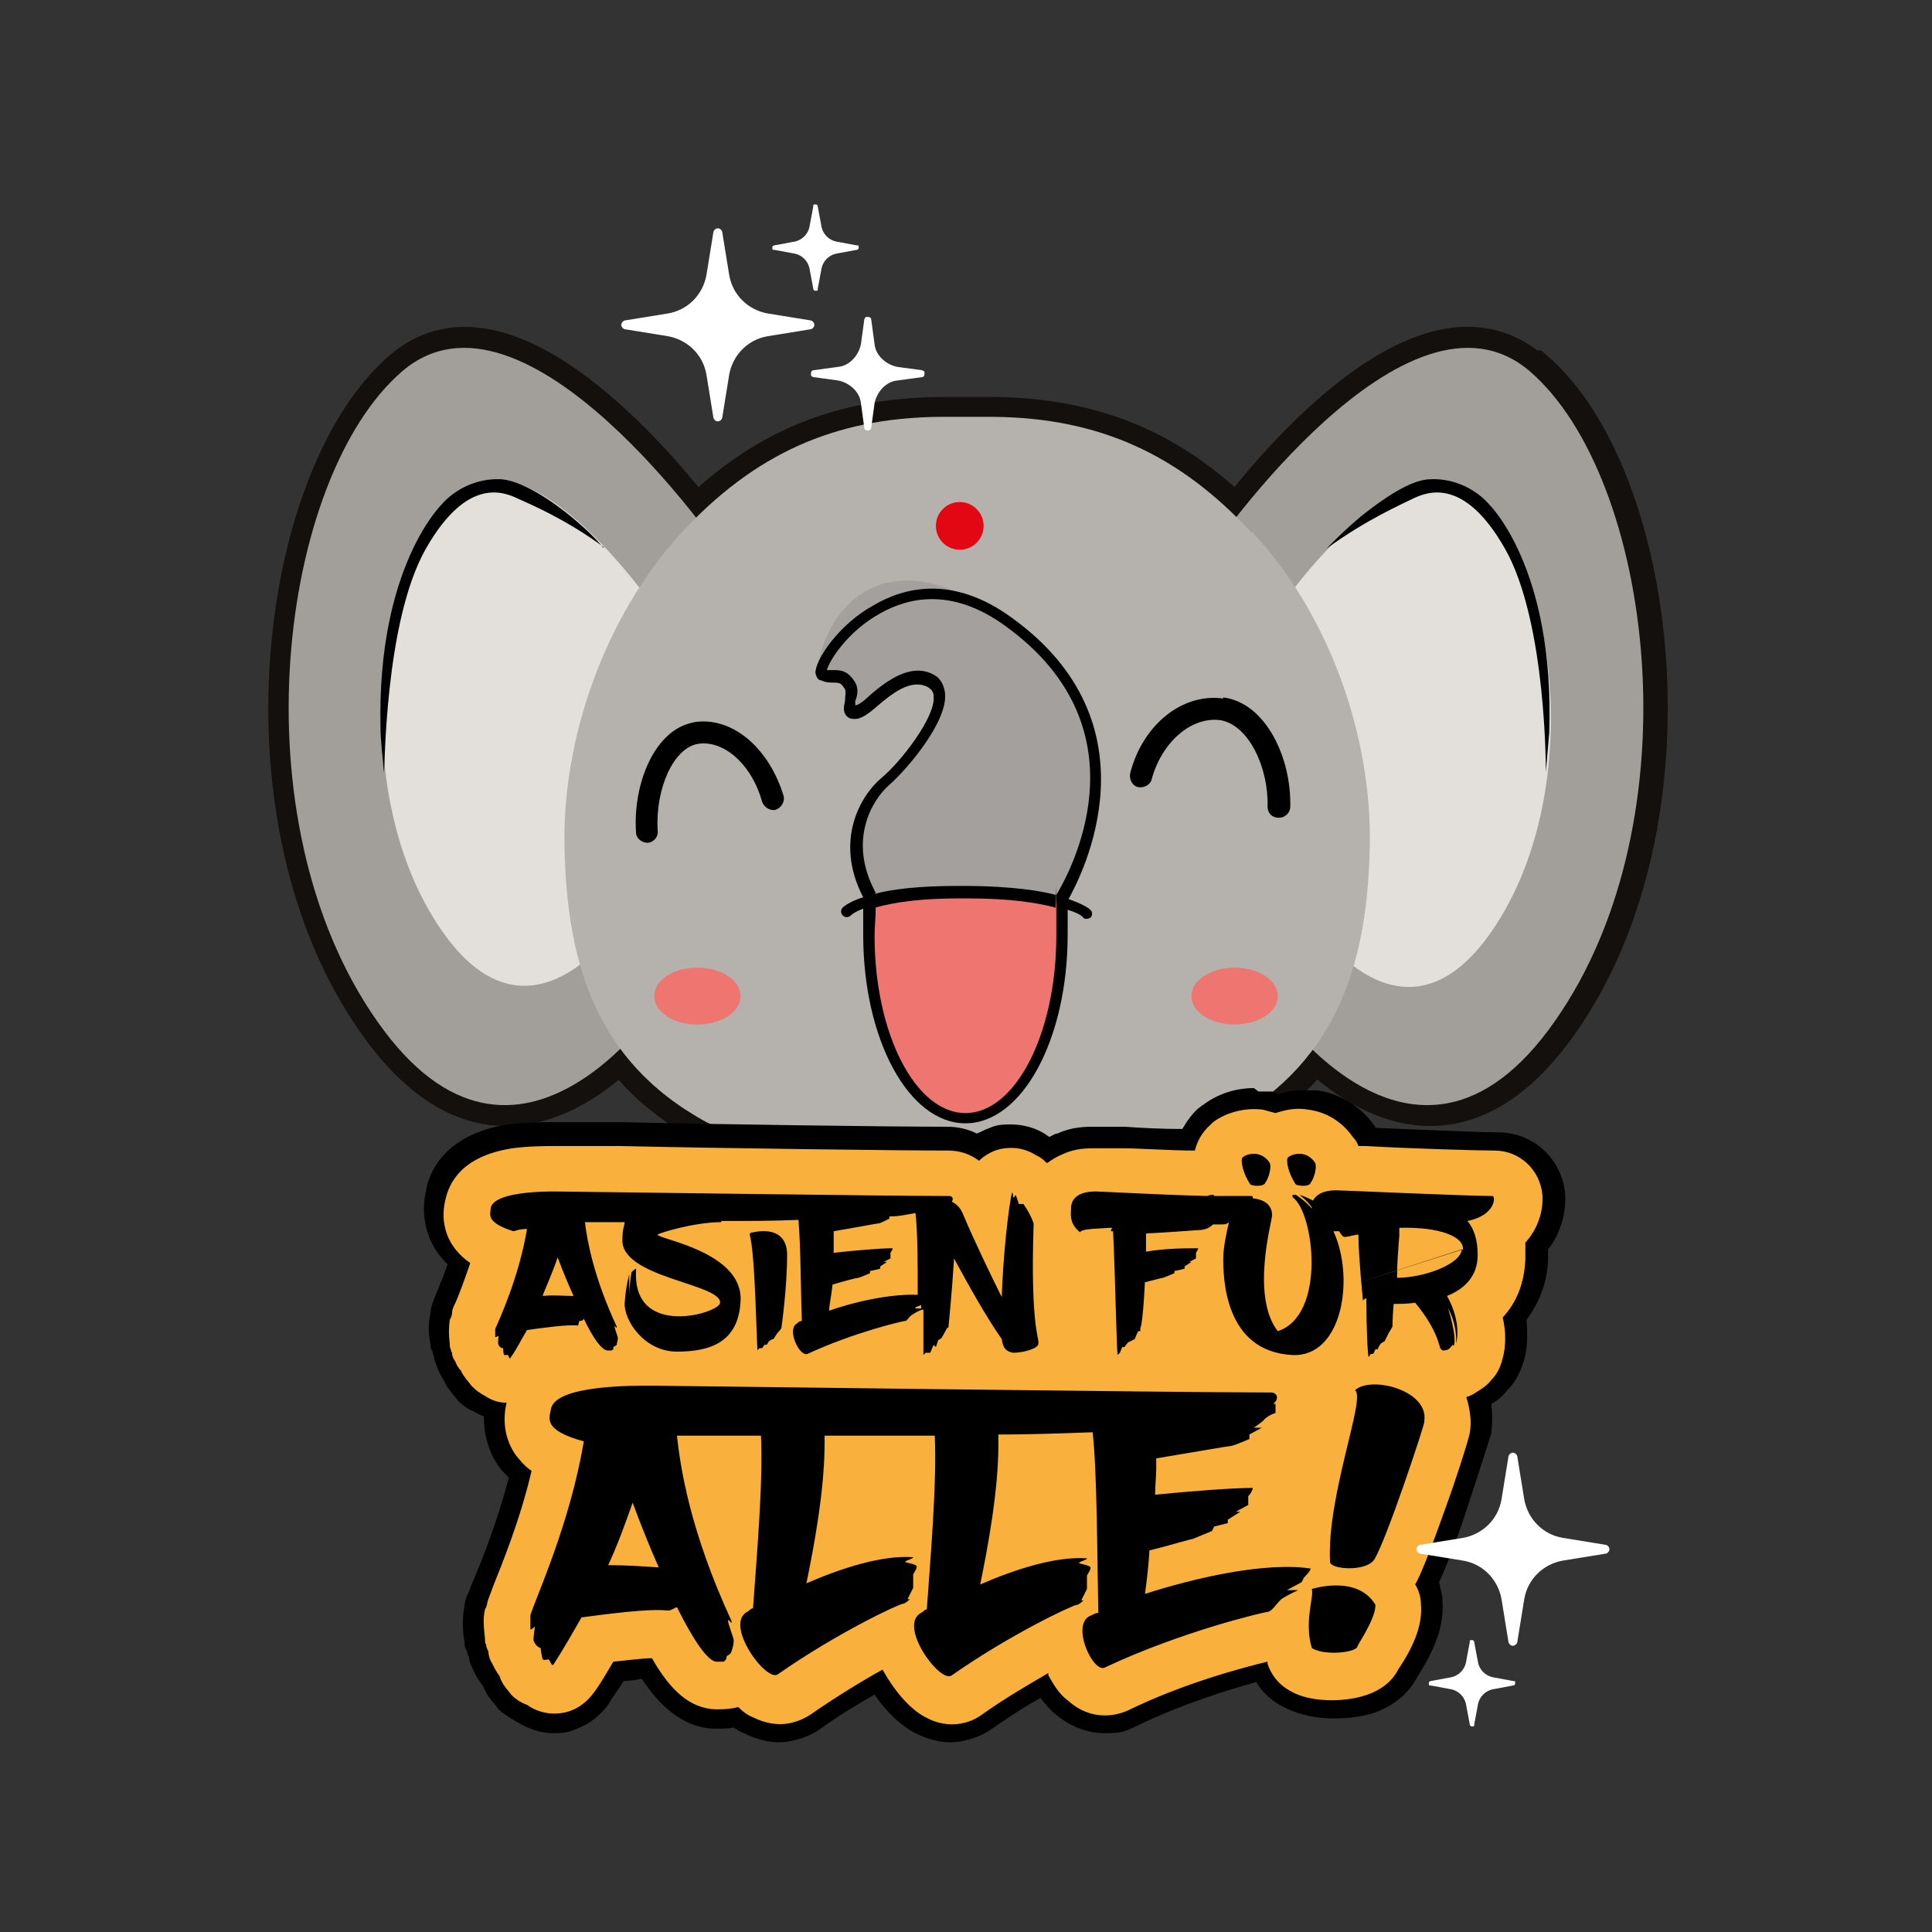
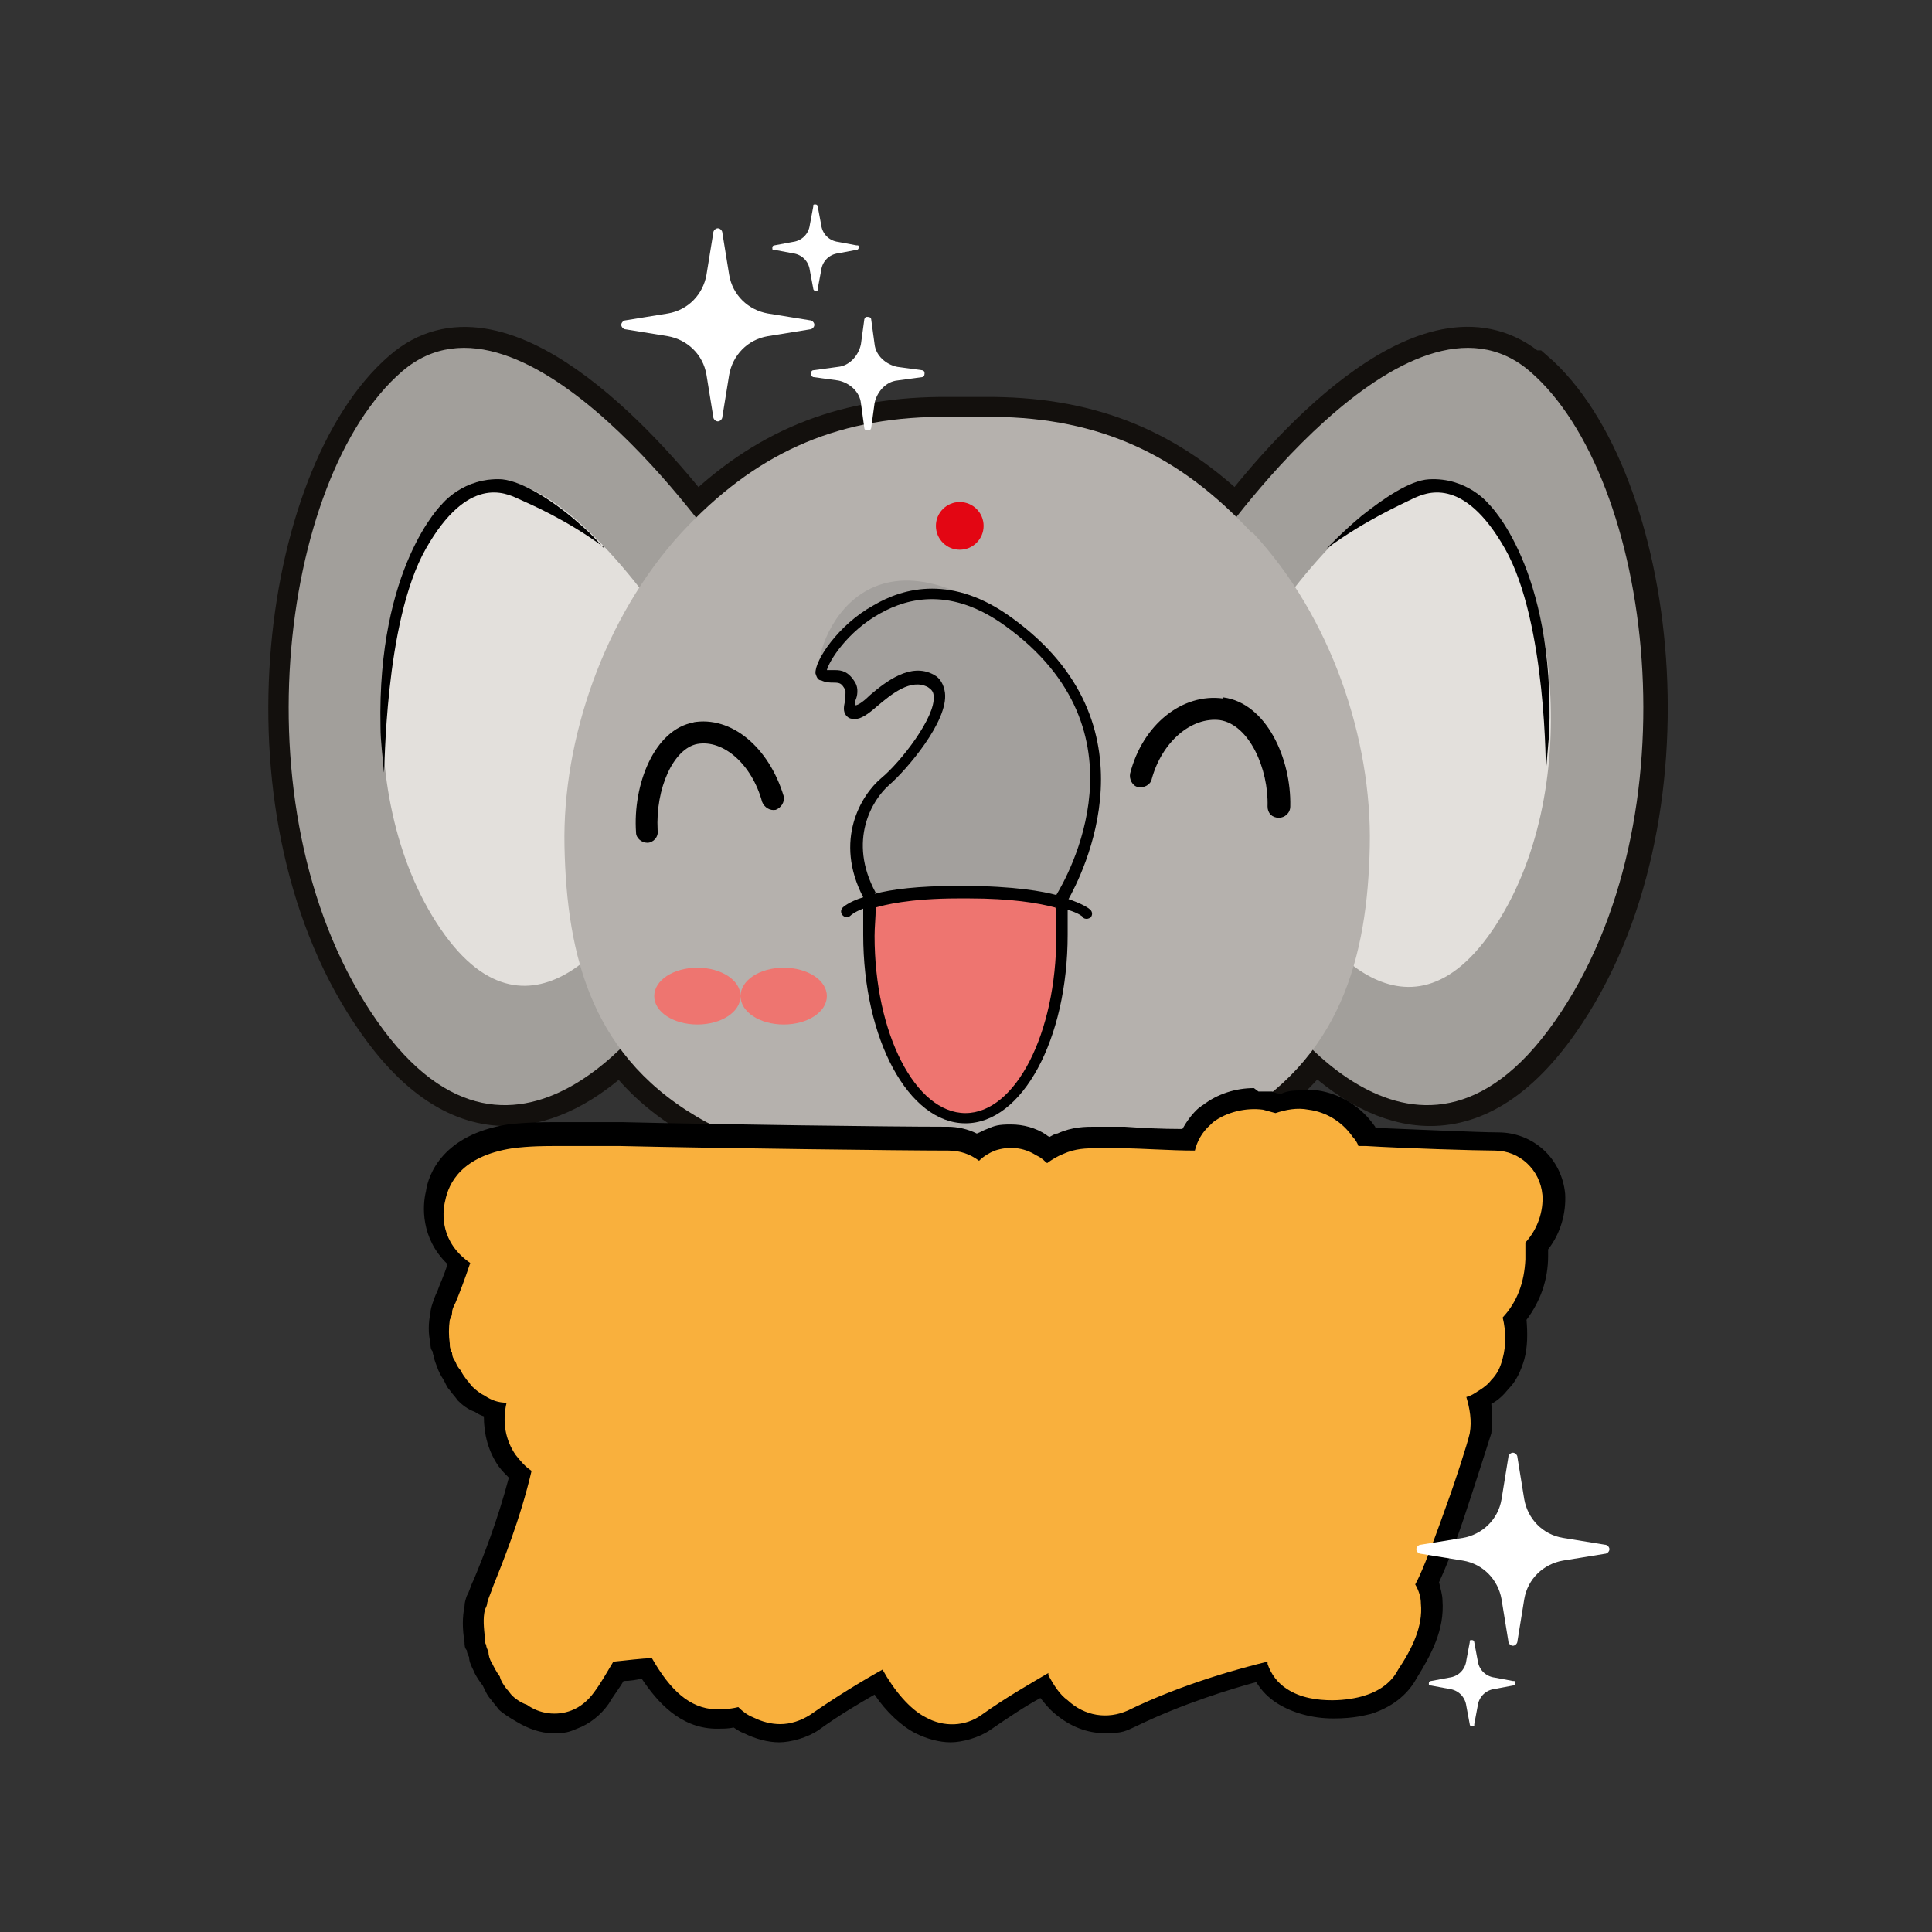
<svg xmlns="http://www.w3.org/2000/svg" id="Layout" version="1.1" viewBox="0 0 170.1 170.1">
  <rect x="0" y="0" width="170.1" height="170.1" fill="#333333" stroke="none" />
  <defs>
    <style>.st0 { fill: #b5b1ad; } .st1 { fill-rule: evenodd; } .st1, .st2 { fill: #ee7570; } .st3 { fill: none; stroke: #13100d; stroke-miterlimit: 10; stroke-width: 3.7px; } .st4 { fill: #f9b03d; } .st5 { fill: #fff; } .st6 { fill: #e30613; } .st7 { fill: #a29f9b; } .st8 { fill: #e3e0dc; } .st9 { fill: #a3a09d; }</style>
  </defs>
  <g id="Icon">
    <path class="st3" d="M134.7,32.7c-8.5-7.3-20.9,6.5-25.8,12.9-6-5.9-12.7-8.7-21.4-8.8-1.6,0-3.2,0-4.8,0-8.7.1-15.4,2.9-21.4,8.8-4.9-6.3-17.4-20.2-25.8-12.9-10.8,9.3-14.8,39.4-2.2,57.2,8.2,11.7,16.6,7.1,21.4,2.5,1.8,2.5,4.3,4.7,7.6,6.4,1.4.7,2.8,1.3,4.3,1.8,1.6.5,3.2.8,4.8,1,1.7.3,3.4.4,5.1.5,1.8.1,3.6.2,5.3.2,1.9,0,3.8,0,5.6,0,1.8,0,3.6,0,5.4-.1,1.7,0,3.5-.2,5.2-.4,1.6-.2,3.3-.5,4.9-.9,1.5-.4,3-.9,4.4-1.6.3-.1.6-.3.9-.5,3.3-1.8,5.7-4,7.6-6.4,4.8,4.6,13.2,9.2,21.4-2.5,12.5-17.8,8.6-47.9-2.2-57.2Z" />
    <path class="st7" d="m58.6 87.6s-12.9 20.2-25.4 2.3c-12.5-17.8-8.6-47.9 2.2-57.2s28 15.7 28 15.7c-12.1 18.1-4.8 39.1-4.8 39.1zm52.9 0s12.9 20.2 25.4 2.3c12.5-17.8 8.6-47.9-2.2-57.2s-28 15.7-28 15.7c12.1 18.1 4.8 39.1 4.8 39.1z" />
    <path class="st8" d="m55.2 80.4s-8.2 13.4-16.4 1.4-5.7-32 1.2-38.2 18.1 10.6 18.1 10.6c-7.7 12-2.9 26.1-2.9 26.1zm59.8 0.1s8.2 13.4 16.4 1.4 5.7-32-1.2-38.2-18.1 10.6-18.1 10.6c7.7 12 2.9 26.1 2.9 26.1z" />
    <path class="st0" d="M110.2,46.9c-6.4-6.9-13.4-10.1-22.7-10.2-1.6,0-3.2,0-4.8,0-9.3.1-16.3,3.3-22.7,10.2-6.8,7.4-10.5,18.2-10.3,27.6.2,9.7,2.4,18.8,12.5,24.3,1.4.7,2.8,1.3,4.3,1.8,1.6.5,3.2.8,4.8,1,1.7.3,3.4.4,5.1.5,1.8.1,3.6.2,5.3.2,1.9,0,3.8,0,5.6,0,1.8,0,3.6,0,5.4-.1,1.7,0,3.5-.2,5.2-.4,1.6-.2,3.3-.5,4.9-.9,1.5-.4,3-.9,4.4-1.6.3-.1.6-.3.9-.5,10-5.5,12.3-14.6,12.5-24.3.2-9.4-3.4-20.2-10.3-27.6Z" />
-     <path class="st2" d="m65.2 87.7c0 1.4-1.7 2.5-3.8 2.5s-3.8-1.1-3.8-2.5 1.7-2.5 3.8-2.5 3.8 1.1 3.8 2.5zm39.7 0c0 1.4 1.7 2.5 3.8 2.5s3.8-1.1 3.8-2.5-1.7-2.5-3.8-2.5-3.8 1.1-3.8 2.5z" />
+     <path class="st2" d="m65.2 87.7c0 1.4-1.7 2.5-3.8 2.5s-3.8-1.1-3.8-2.5 1.7-2.5 3.8-2.5 3.8 1.1 3.8 2.5zc0 1.4 1.7 2.5 3.8 2.5s3.8-1.1 3.8-2.5-1.7-2.5-3.8-2.5-3.8 1.1-3.8 2.5z" />
    <path class="st9" d="M93.3,79.2s9.4-14.4-4.6-24.5-17.6,4.3-16.4,4.7,1.8-.1,2.4,1.1-.6,2.4.5,2.4,4.1-4.2,6.7-2.8-2.1,7.3-4,8.8-4,5.6-1.2,10.4" />
    <path class="st1" d="M76.6,79.4c0,.9-.1,1.9-.1,2.9,0,8.9,3.8,16.1,8.5,16.1s8.5-7.2,8.5-16.1,0-2-.1-2.9c0,0-2.6-.9-8.6-.9s-8.2.9-8.2.9Z" />
    <path d="M53.2,48.2c-3.4-2.5-6.5-3.8-7.6-4.3-1.1-.5-4.4-2.1-8.1,4.4-3.7,6.5-3.6,19.8-3.7,19.7-.1-1.4-.3-2.7-.3-4-.3-14.1,5.4-19.6,5.4-19.6,0,0,1.9-2.4,5.3-2.2,2,.2,4.9,2.2,6.8,3.9,1.3,1.1,2.1,2.1,2.1,2.1ZM61.1,63.6c-3.5.6-5.4,5.5-5.1,9.7,0,.5.5.9,1,.9s0,0,0,0c.5,0,1-.5.9-1.1-.2-3.7,1.4-7.2,3.5-7.6,2.3-.4,4.8,1.8,5.7,5.1.2.5.7.8,1.2.7.5-.2.8-.7.7-1.2-1.3-4.3-4.6-7.1-8-6.5ZM131.1,44.4s-1.9-2.4-5.3-2.2c-1.7.1-4,1.7-5.9,3.2-1.8,1.5-3.1,2.9-3.1,2.9,3.4-2.5,6.6-3.9,7.6-4.4,1.1-.5,4.4-2.1,8.1,4.4s3.6,19.8,3.6,19.7c.1-1.2.2-2.4.3-3.5.5-14.5-5.3-20.1-5.3-20.1ZM93.9,79.1c1.5.5,2,.9,2.1,1,.2.2.2.5,0,.7,0,0-.2.1-.3.1s-.3,0-.4-.2c0,0-.3-.3-1.3-.6,0,.7,0,1.5,0,2.2,0,9.2-4,16.6-9,16.6s-9-7.4-9-16.6,0-1.5,0-2.3c-.8.3-1.1.6-1.1.6-.2.2-.5.2-.7,0-.2-.2-.2-.5,0-.7,0,0,.5-.5,1.8-.9-2.6-5-.2-9,1.6-10.5,1.7-1.4,4.8-5.4,4.6-7.2,0-.4-.2-.6-.5-.8-1.5-.8-3.2.6-4.5,1.7-.8.7-1.4,1.1-1.9,1.1s-.6-.1-.8-.3c-.3-.4-.2-.8-.1-1.3,0-.4.1-.8,0-1-.3-.5-.4-.6-1-.6-.3,0-.7,0-1.1-.2-.3,0-.4-.3-.5-.6-.1-1.1,2-4.3,5.1-6,2.7-1.6,7-2.7,12.2,1.1,13,9.4,6.2,22.6,4.9,24.9ZM77,78.7c1.5-.4,3.8-.7,7.3-.7.2,0,.3,0,.5,0,4.5,0,7.1.5,8.2.8.9-1.5,8.4-14.4-4.5-23.7-4.7-3.4-8.5-2.5-11-1.1-2.9,1.6-4.5,4.2-4.7,5,.2,0,.5,0,.7,0,.6,0,1.2.1,1.8,1.1.3.5.2,1.2,0,1.6,0,.1,0,.3,0,.4.3,0,.9-.5,1.3-.9,1.4-1.2,3.6-2.9,5.6-1.8.6.3.9.9,1,1.6.3,2.5-3.4,6.8-4.9,8.1-1.5,1.3-3.7,4.9-1.2,9.5ZM92.9,79.9c-1.5-.4-3.9-.8-7.6-.8-.3,0-.6,0-.9,0-4.4,0-6.6.6-7.3.8,0,.9-.1,1.7-.1,2.5,0,8.6,3.6,15.6,8,15.6s8-7,8-15.6,0-1.6-.1-2.5ZM107.7,61.5c-3.6-.5-7.1,2.3-8.2,6.6-.1.5.2,1.1.7,1.2.5.1,1.1-.2,1.2-.7.9-3.3,3.5-5.5,6-5.2,2.6.4,4.3,4.3,4.2,7.6,0,.6.4,1,1,1,0,0,0,0,0,0,.5,0,1-.4,1-1,.1-4.2-2.1-9.1-5.9-9.6Z" />
    <circle class="st6" cx="84.5" cy="46.3" r="2.1" />
  </g>
  <g id="Text_x2B_Schild">
    <g id="Schild">
      <path d="M110.4,95.8h0c-1.6,0-3.2.5-4.5,1.5-.1,0-.2.2-.3.2-.6.5-1.1,1.2-1.5,1.9-1.9,0-3.7-.1-5.1-.2-2.2,0-2.3,0-2.5,0h-.1c-.8,0-2,0-3.3.6-.2,0-.5.2-.7.3,0,0-.2-.1-.3-.2-.9-.6-2-.9-3.1-.9s-1.4.1-2.1.4c-.3.1-.6.3-.9.4-.8-.4-1.7-.6-2.6-.6h-.4c-4.5,0-19.9-.2-28.1-.4h-.4c-3.9,0-5.5,0-5.7,0h-.1s-.2,0-.2,0c-.5,0-2.1,0-3.8.2-5.7.9-7,4.4-7.2,5.9-.3,1.2-.5,4.1,1.9,6.4-.3,1-.7,1.8-.9,2.4-.2.4-.3.7-.4,1-.1.3-.2.6-.2.9-.2.9-.2,1.8,0,2.7,0,.2,0,.5.2.7,0,.1,0,.2.1.4,0,.3.2.7.3,1,.1.3.3.7.5,1,.2.3.3.7.6,1,.2.3.5.6.7.9.4.4.9.8,1.5,1,.3.2.5.3.8.4,0,1.6.4,3.1,1.3,4.4.3.4.6.7.9,1-1,3.8-2.3,7.1-3.1,9-.3.6-.4,1.1-.6,1.4-.1.3-.2.6-.2.9-.2,1-.2,2,0,3.2,0,.2,0,.5.2.7,0,.2.1.4.2.6,0,.4.2.8.4,1.2.2.5.5.9.8,1.3.2.4.4.9.7,1.2.2.3.5.6.7.9.3.3.9.7,1.6,1.1,1,.6,2.1,1,3.2,1s1.4-.1,2.1-.4c1.1-.4,2.1-1.2,2.8-2.2.4-.7.9-1.3,1.3-2,.6,0,1.1-.1,1.6-.2,1.4,2.1,3.4,4.3,6.4,4.4,0,0,.2,0,.4,0,.4,0,.8,0,1.3-.1.3.2.6.4.9.5,1,.5,2.1.8,3.1.8s2.5-.4,3.5-1.1c1.8-1.3,3.5-2.3,4.9-3.1,1,1.5,2.4,2.8,3.6,3.4,1,.5,2.1.8,3.1.8s2.5-.4,3.5-1.1h0s0,0,0,0c1.6-1.1,3.1-2.1,4.4-2.8.4.5.8,1,1.3,1.4,1.3,1.1,2.8,1.7,4.4,1.7s1.8-.2,2.7-.6c4.1-2,8.4-3.3,10.6-3.9.5.8,1.1,1.4,1.9,1.9,1.3.8,3,1.3,4.9,1.3s2.8-.3,3.3-.4c2.2-.7,3.4-2,4-3.1h0c1.3-2.1,2.5-4.3,2.3-6.9,0-.5-.2-1.1-.3-1.6.6-1.3,1.5-3.5,2.5-6.6.7-2.1,2.1-6.5,2.1-6.5.1-.9.1-1.7,0-2.6.6-.3,1.1-.8,1.5-1.3.7-.7,1.1-1.6,1.4-2.6.3-1.1.3-2.3.2-3.5,1.2-1.6,1.9-3.5,1.9-5.6,0-.2,0-.4,0-.6,1.1-1.4,1.6-3.2,1.5-4.9-.3-3.1-2.8-5.4-5.9-5.4h0s0,0,0,0c-1.6,0-8.3-.3-10.8-.4,0,0,0-.1-.1-.2-1.2-1.7-3-2.8-5-3.1-.4,0-.8,0-1.2,0-.7,0-1.4,0-2,.3-.3,0-.6-.1-.8-.2-.4,0-.8,0-1.2,0h0Z" />
      <path class="st4" d="M134.3,109.4c1.1-1.2,1.6-2.8,1.5-4.2-.2-2.2-2-3.9-4.2-3.9s0,0,0,0c-1.5,0-8.1-.2-11.3-.4-.3,0-.5,0-.7,0-.1-.3-.3-.6-.5-.8-.9-1.3-2.3-2.2-3.9-2.4-1-.2-2,0-2.9.3-.4-.1-.7-.2-1.1-.3-1.5-.2-3.2.2-4.4,1.1,0,0-.1.1-.2.2-.8.7-1.2,1.5-1.4,2.3-2.2,0-4.7-.2-6.4-.2-2.1,0-2.2,0-2.4,0h0c-.7,0-1.7,0-2.8.5-.5.2-1,.5-1.4.8,0,0,0,0,0,0-.2-.1-.3-.3-.5-.4-.1-.1-.3-.2-.5-.3-1.1-.7-2.4-.8-3.6-.4-.5.2-1,.5-1.4.9-.8-.6-1.7-.9-2.7-.9-3.9,0-20.2-.2-28.9-.4-3.8,0-5.5,0-5.7,0h-.1c-.7,0-2.2,0-3.7.2-4.5.7-5.6,3.1-5.9,4.6-.3,1.2-.4,3.7,2.2,5.5-.5,1.5-1,2.8-1.3,3.5-.2.4-.3.6-.3.9,0,.2-.1.4-.2.6-.1.7-.1,1.4,0,2.1,0,.2,0,.4.1.5,0,.1,0,.2.1.3,0,.3.1.5.3.8.1.3.3.6.5.8.1.3.3.5.5.8.2.2.3.4.5.6.3.3.7.6,1.1.8.6.4,1.2.6,1.9.6,0,0,0,0,0,0h0c-.4,1.7-.1,3.3.8,4.6.4.5.8,1,1.4,1.4-1,4.3-2.6,8.2-3.4,10.2-.2.6-.4,1-.5,1.4,0,.2-.1.4-.2.6-.2.8-.1,1.6,0,2.6,0,.2,0,.4.1.5,0,.2.1.4.2.6,0,.3.1.7.3,1,.2.4.4.8.7,1.2.1.4.3.7.6,1.1.2.2.3.4.5.6.2.2.7.6,1.3.8,1.1.8,2.6,1,3.9.5.8-.3,1.5-.9,2-1.6.6-.8,1.1-1.7,1.7-2.7,1.1-.1,2.5-.3,3.4-.3,1.6,2.8,3.3,4.4,5.6,4.5.5,0,1.2,0,2-.2.4.4.8.7,1.3.9.8.4,1.6.6,2.4.6.9,0,1.8-.3,2.6-.8,0,0,0,0,0,0,2.3-1.6,4.6-3,6.4-4,1,1.8,2.4,3.5,3.8,4.2,1.6.9,3.5.8,4.9-.2,0,0,0,0,0,0,2.1-1.5,4.2-2.7,5.9-3.7,0,0,0,.1,0,.2.5.9,1,1.7,1.7,2.2,1.5,1.4,3.5,1.7,5.3.9,4.9-2.4,10.2-3.8,12.3-4.3,0,0,0,.1,0,.2.3.9.9,1.7,1.7,2.2,1.2.8,2.7,1,4,1,1.1,0,2.2-.2,2.8-.4,1.7-.5,2.6-1.5,3-2.3,0,0,0,0,0,0,1.2-1.8,2.2-3.8,2-5.8,0-.6-.2-1.2-.5-1.7.4-.7,1.1-2.3,2.8-7.1.7-1.9,1.8-5.3,2-6.2h0c.2-1.1,0-2.2-.3-3.2.4-.1.7-.3,1-.5.5-.3.9-.6,1.2-1,.5-.5.8-1.1,1-1.9.3-1.1.3-2.4,0-3.6,1.3-1.4,1.9-3.1,2-5.1,0-.4,0-.8,0-1.2Z" />
    </g>
-     <path id="Text" d="M51,116.3c.2,0,.3,0,.4-.2.8,1.7,1.6,2.8,2.1,2.8,0,0,.1,0,.3,0,0,0,.1,0,.2-.1,0,0,0,0,0-.2,0,0,.2-.1.3-.2,0-.2.1-.3.1-.6,0-.1-.3-.9-.3-1,0-.2.2.3.2,0-2-4.3-2.6-7.5-2.8-9.2,1.1,0,2.2,0,3.5,0,0,.2-.2.6-.2,1.5-.2,3.4,8.7,3.9,8.6,5.6,0,.9-7.7,3.2-7.4-2.8v-.2c-.1,0-.4.3-.4.3,0,0-.2,1.2-.2,2.1,0-1.1,0-1.9,0-1.9,0,0-.3,1-.4,2.5-.1,1.5,1.7,4.3,4.6,4.3s5.4-.8,5.6-4.4c.3-4.4-7.3-5.5-7.3-5.9,0-.1,3.2-1.1,5.6-1.1,0,0,0,0,0-.1,2.2,0,4.5,0,6.8-.1.2,2.3.2,6.3.3,8.9-.2,0-.3.1-.4.2-1,.5.2,3,.9,2.7,4.1-1.9,8.4-2.9,8.6-2.9.2,0,.3-.4.7-.6.3-.2.7-.4.9-.4,0,2,0,3.7,0,4,.1-.1.2-.2.2-.2.1,0,.4,0,.4,0l.3-.7.2.2.2-.6.3-.2.5-.9h.1s.3-2.9.5-6.1c1.3,2.4,2.8,5.1,4.2,7.1.1.8.4,1.1,1,1.2.8,0,2-.3,2.2-.7.2-.6-.7-1.1-.4-10.5,0,0,0-.1,0-.2-.3-.9-.9-1.7-.9-1.7,0,0-.2,0-.4,0,0,0-.2-.7-.3-.8,0,0-.1.3-.2.2,0,0,0-.4-.1-.4-.3,1.2-.8,5.7-.9,9.2-.9-1.8-2.4-4.9-3.5-7.5-.2-.4-.5-.7-.9-.9.2-.3,0-.5-.2-.5-5.5,0-33.8-.4-34.7-.4s-5.5,0-5.7,1.5c0,.5-.5,1.2,2,2,.1,0,.5-.2,1.2-.2-.7,4.2-2.4,7.9-2.8,8.8,0,.2,0,.5,0,.7,0,.1.3-.1.3-.1,0,0-.1.7,0,.8.1.3.4.3.4.3,0,0,0,.5.1.6,0,0,.2,0,.3,0,.1,0,.1.3.2.3.6-.8,1-1.7,1.5-2.5,1.4-.2,3.6-.5,4.5-.4ZM73,115.4c0-.5.2-1.3.3-2.3,1-.3,2.1-.6,2.3-.6.3-.1,1-.4,1-.4v-.2c.1,0,.9-.2.9-.2v-.2s.6-.4.6-.4h-.3l.6-.3v-.5c0,0,.2-.3.2-.4-1.1,0-3.4.2-5.2.4,0-.5,0-.9,0-1.4,0-.2,0-.3,0-.5,1.8-.3,3.9-.7,4-.7.1,0,.9-.4.9-.4v-.2c.9,0,1.7-.2,2.3-.3.2,1.6.2,4.6.2,7.2-2.4-.1-5.6.6-8.1,1.5ZM80.6,115.1l.5-.2c0,.1,0,.2,0,.3h-.5ZM47.8,114c.4-1,.9-2.1,1.3-3.3.4,1.1.9,2.3,1.4,3.4-.9,0-1.8-.1-2.7,0ZM69.3,110.5c0,2.9-.5,6.4-.5,6.4,0,0,0,.1-.3.4-.1.1-.4.6-.4.6,0,0-.2,0-.4.2,0,0-.2.3-.2.3h-.2s-.2.3-.2.3c0,0-.1,0-.2,0-.1,0-.2.2-.2.2-.1-.6-.2-8.6-.7-10.2,0,0,0-.2.3-.2.9-.2,3.1-.4,3,2.2ZM110.1,104.3c-.7-1-.9-2.2-.7-2.4.5-.4,1.7-.6,2.4.5.2.6-.3,1.7-.4,1.7,0,.3-.8.4-1.3.2ZM114.1,104.3c-.7-1-.9-2.2-.7-2.4.5-.4,1.7-.6,2.4.5.2.6-.3,1.7-.4,1.7,0,.3-.7.4-1.3.2ZM100.8,140.4c.1-.8.3-2.1.4-3.9,1.7-.4,3.6-1,3.8-1,.5-.2,1.7-.7,1.7-.7l.2-.4,1.2-.3v-.3c0,0,1.1-.7,1.1-.7h-.4l1.1-.6v-.8c.1,0,.4-.5.4-.7-1.8,0-5.6.3-8.6.6,0-.8.1-1.6.1-2.4,0-.3,0-.5,0-.8,3-.5,6.5-1.1,6.6-1.1.2,0,1.6-.6,1.6-.6v-.4s1.1-.6,1.1-.6h-.7s.7-.5.8-.6c.4-.5,1.1-.7,1.1-.7,0,0,0-.6,0-.8,0,0-.1,0-.2,0,.6-.5.3-1-.2-1-8.6,0-53.1-.6-54.5-.6s-8.6-.1-8.9,2.1c-.1.7-.8,1.8,2.9,2.8-1.2,7.2-4.2,13.7-4.7,15.3,0,.4,0,.8,0,1.2,0,.2.4-.2.4-.2,0,0-.2,1.2-.1,1.3.2.5.6.6.6.6,0,0,.1.9.2,1,.1.1.4,0,.5,0,.2.2.2.5.4.5.9-1.4,1.7-2.8,2.5-4.2,2.3-.3,6-.8,7.6-.6.3,0,.5-.2.8-.3,1.4,2.8,2.7,4.8,3.5,4.8,0,0,.2,0,.5,0,.1,0,.2,0,.3-.2.1,0,0-.1.1-.3,0,0,.4-.2.4-.4.1-.3.2-.6.2-1,0-.2-.5-1.4-.5-1.7,0-.3.4.5.3,0-3.7-8-4.5-13.6-4.8-16.3,2.1,0,4.6,0,7.4,0,.2,4.2-.4,10.9-.7,15.2-.2,0-.3.2-.5.3-2.1,1.1,1.7,6.3,2.7,5.5,5.3-3.7,10.7-6.2,11-6.2.2,0,.6-.4.6-.4h-.2c0,0,.5-1,.5-1v-1.2s.4-.6.3-.7c0-.2-1-.3-1-.4,0-.1.8-.3.7-.4-2.8-.2-6.4,1-9.4,2.3.7-3.4,1.6-8.3,1.6-12.3s0-.4,0-.7c3,0,6.3,0,9.7,0,.2,4.2-.4,11-.7,15.3-.2,0-.3.2-.5.3-2.1,1.1,1.7,6.3,2.7,5.5,5.3-3.7,10.7-6.2,11-6.2.2,0,.6-.4.6-.4h-.2c0,0,.5-1,.5-1v-1.2s.4-.6.3-.7c0-.2-1-.3-1-.4,0-.1.8-.3.7-.4-2.8-.2-6.4,1-9.4,2.3.7-3.4,1.6-8.3,1.6-12.3s0-.6,0-.9c2.7,0,5.5-.1,8.3-.2.4,3.5.4,11.2.5,15.9-.3,0-.5.2-.8.3-1.6.9.4,5.1,1.4,4.5,6.8-3.2,14.1-4.9,14.4-4.9.4-.2.6-.6,1.1-1.1.6-.4,1.5-.8,1.5-.8h-1c0,0,1.3-.7,1.3-.7l.2-.4s.6-.6.6-.8c-4-.6-10.2.8-14.8,2.3ZM53.5,137.9c.8-1.7,1.5-3.6,2.2-5.6.7,1.9,1.5,3.9,2.3,5.7-1.4-.1-3-.2-4.5-.2ZM125.4,125.2c0,.3-3.3,10.3-4.4,12.1-.7,1.1-3.9.9-3.9.2-.3-5.8,3.2-14.5,2.2-15.1,1.4-1.3,6.5,0,6.1,2.7ZM121.1,141.3c0,1.3-1.6,3.5-1.6,3.7-.2.5-2.9.8-4,.1-.7-2.3.2-4.5,0-5.2,0,0,4-1.3,5.6,1.4ZM120.3,114.3c0,2.6.1,4.8.2,5.2,0,0,.1-.2.2-.3,0,0,.2,0,.2,0l.2-.4h.2s.1-.3.2-.4c.1-.2.4-.3.4-.3,0,0,.3-.6.4-.8.2-.3.3-.5.3-.5,0,0,0-.8.1-2h.1c.4,0,1.1,0,1.8-.1.9,1.1,1.8,2.4,2.2,4l.2.2s.4,0,.5-.1c.1,0,.4-.4.4-.4,0,0,0,0,.1.1.3-.8-.5-3.3-.5-3.3,0,0,.8,1.3.7,3.1.3-1.2,0-2.8-.8-4.2,1.5-.6,2.7-1.7,2.7-3.6,0-1.3-.3-2.3-.9-3,2.5-.5,2.5-2.2,2.2-2.2-2.2,0-13.3-.5-13.7-.5s-1.6,0-2.1.9c-.4-.2-.8-.4-1.2-.5,0,0,.6.4,1.1,1.1,0,0,0,0,0,0,0,0,0,0,0,.1-.6-.7-1.4-1.2-1.4-1.2-.1,0-.2,0-.3,0v.2c1.9,1.3,3,10.4-1.3,11.8-2.4-3.1-.5-9.7-.5-10.2,0-1-.8-1.4-1.7-1.5,0-.1,0-.2-.1-.2-.6,0-1.8,0-3.3,0,0,0,0-.1-.1-.1-.1,0-.3,0-.5.1-4-.1-9.5-.4-9.8-.4-.4,0-2.2,0-2.2,1.5,0,.5-.2,1.3.8,2.1.1-.3,1.1-.3,2.6-.4h.2c0,0-.1.3-.1.3h.2c.2,4.1.3,10.3.4,10.9,0,0,.2-.2.2-.2l.2-.5h.2c0,0,.3-.4.3-.4l.6-.3.3-.7h.2c0,0,0-.5,0-.5v.2c.1,0,.3-1.7.4-4,.8-.2,1.5-.4,1.6-.4.3-.1,1-.4,1-.4v-.2c.1,0,.9-.2.9-.2v-.2s.6-.4.6-.4h-.2s.6-.3.6-.3v-.5c0,0,.2-.3.2-.4-1,0-2.9,0-4.6.3,0-.5,0-1.1,0-1.6,2-.1,4.5-.3,4.6-.3.6,0,1-.2,1.3-.5.2,0,.5,0,.7,0,.3,0,.5,0,.7-.2-.2.9-.5,2.2-.5,3.2,0,1.7.1,8.2,6.1,8.5,4.4.2,5.5-6.8,3.6-10.9.2,0,.3,0,.5,0,.2.3.3.5.5.5.4,0,.8-.2,1.2-.2,0,1,.1,2.3.2,3.6l.2,2.2h-.1ZM119.4,113,128.7,110c-.1,1.3-3.3,2.5-5.7,2.5,0-1.2.1-2.5.2-3.7,0-.3,0-.5,0-.7,3.6-.1,5.7.8,5.6,1.9Z" />
  </g>
  <path id="Stars" class="st5" d="M54.7,28.6c0-.2.2-.4.4-.4l3.7-.6c1.8-.3,3.1-1.7,3.4-3.4l.6-3.7c0-.2.2-.4.4-.4s.4.2.4.4l.6,3.7c.3,1.8,1.7,3.1,3.4,3.4l3.7.6c.2,0,.4.2.4.4s-.2.4-.4.4l-3.7.6c-1.8.3-3.1,1.7-3.4,3.4l-.6,3.7c0,.2-.2.4-.4.4s-.4-.2-.4-.4l-.6-3.7c-.3-1.8-1.7-3.1-3.4-3.4l-3.7-.6c-.2,0-.4-.2-.4-.4ZM125.1,136.8l3.7.6c1.8.3,3.1,1.7,3.4,3.4l.6,3.7c0,.2.2.4.4.4s.4-.2.4-.4l.6-3.7c.3-1.8,1.7-3.1,3.4-3.4l3.7-.6c.2,0,.4-.2.4-.4s-.2-.4-.4-.4l-3.7-.6c-1.8-.3-3.1-1.7-3.4-3.4l-.6-3.7c0-.2-.2-.4-.4-.4s-.4.2-.4.4l-.6,3.7c-.3,1.8-1.7,3.1-3.4,3.4l-3.7.6c-.2,0-.4.2-.4.4s.2.4.4.4ZM71.6,33.2l2.2.3c1,.2,1.9,1,2,2l.3,2.2c0,.1.1.2.3.2s.2,0,.3-.2l.3-2.2c.2-1,1-1.9,2-2l2.2-.3c.1,0,.2-.1.2-.3s0-.2-.2-.3l-2.2-.3c-1-.2-1.9-1-2-2l-.3-2.2c0-.1-.1-.2-.3-.2s-.2,0-.3.2l-.3,2.2c-.2,1-1,1.9-2,2l-2.2.3c-.1,0-.2.1-.2.3s0,.2.2.3ZM68.2,22l1.6.3c.8.1,1.4.7,1.5,1.5l.3,1.6c0,0,0,.2.2.2s.2,0,.2-.2l.3-1.6c.1-.8.7-1.4,1.5-1.5l1.6-.3c0,0,.2,0,.2-.2s0-.2-.2-.2l-1.6-.3c-.8-.1-1.4-.7-1.5-1.5l-.3-1.6c0,0,0-.2-.2-.2s-.2,0-.2.2l-.3,1.6c-.1.8-.7,1.4-1.5,1.5l-1.6.3c0,0-.2,0-.2.2s0,.2.2.2ZM126,148.4l1.6.3c.8.1,1.4.7,1.5,1.5l.3,1.6c0,0,0,.2.2.2s.2,0,.2-.2l.3-1.6c.1-.8.7-1.4,1.5-1.5l1.6-.3c0,0,.2,0,.2-.2s0-.2-.2-.2l-1.6-.3c-.8-.1-1.4-.7-1.5-1.5l-.3-1.6c0,0,0-.2-.2-.2s-.2,0-.2.2l-.3,1.6c-.1.8-.7,1.4-1.5,1.5l-1.6.3c0,0-.2,0-.2.2s0,.2.2.2Z" />
</svg>